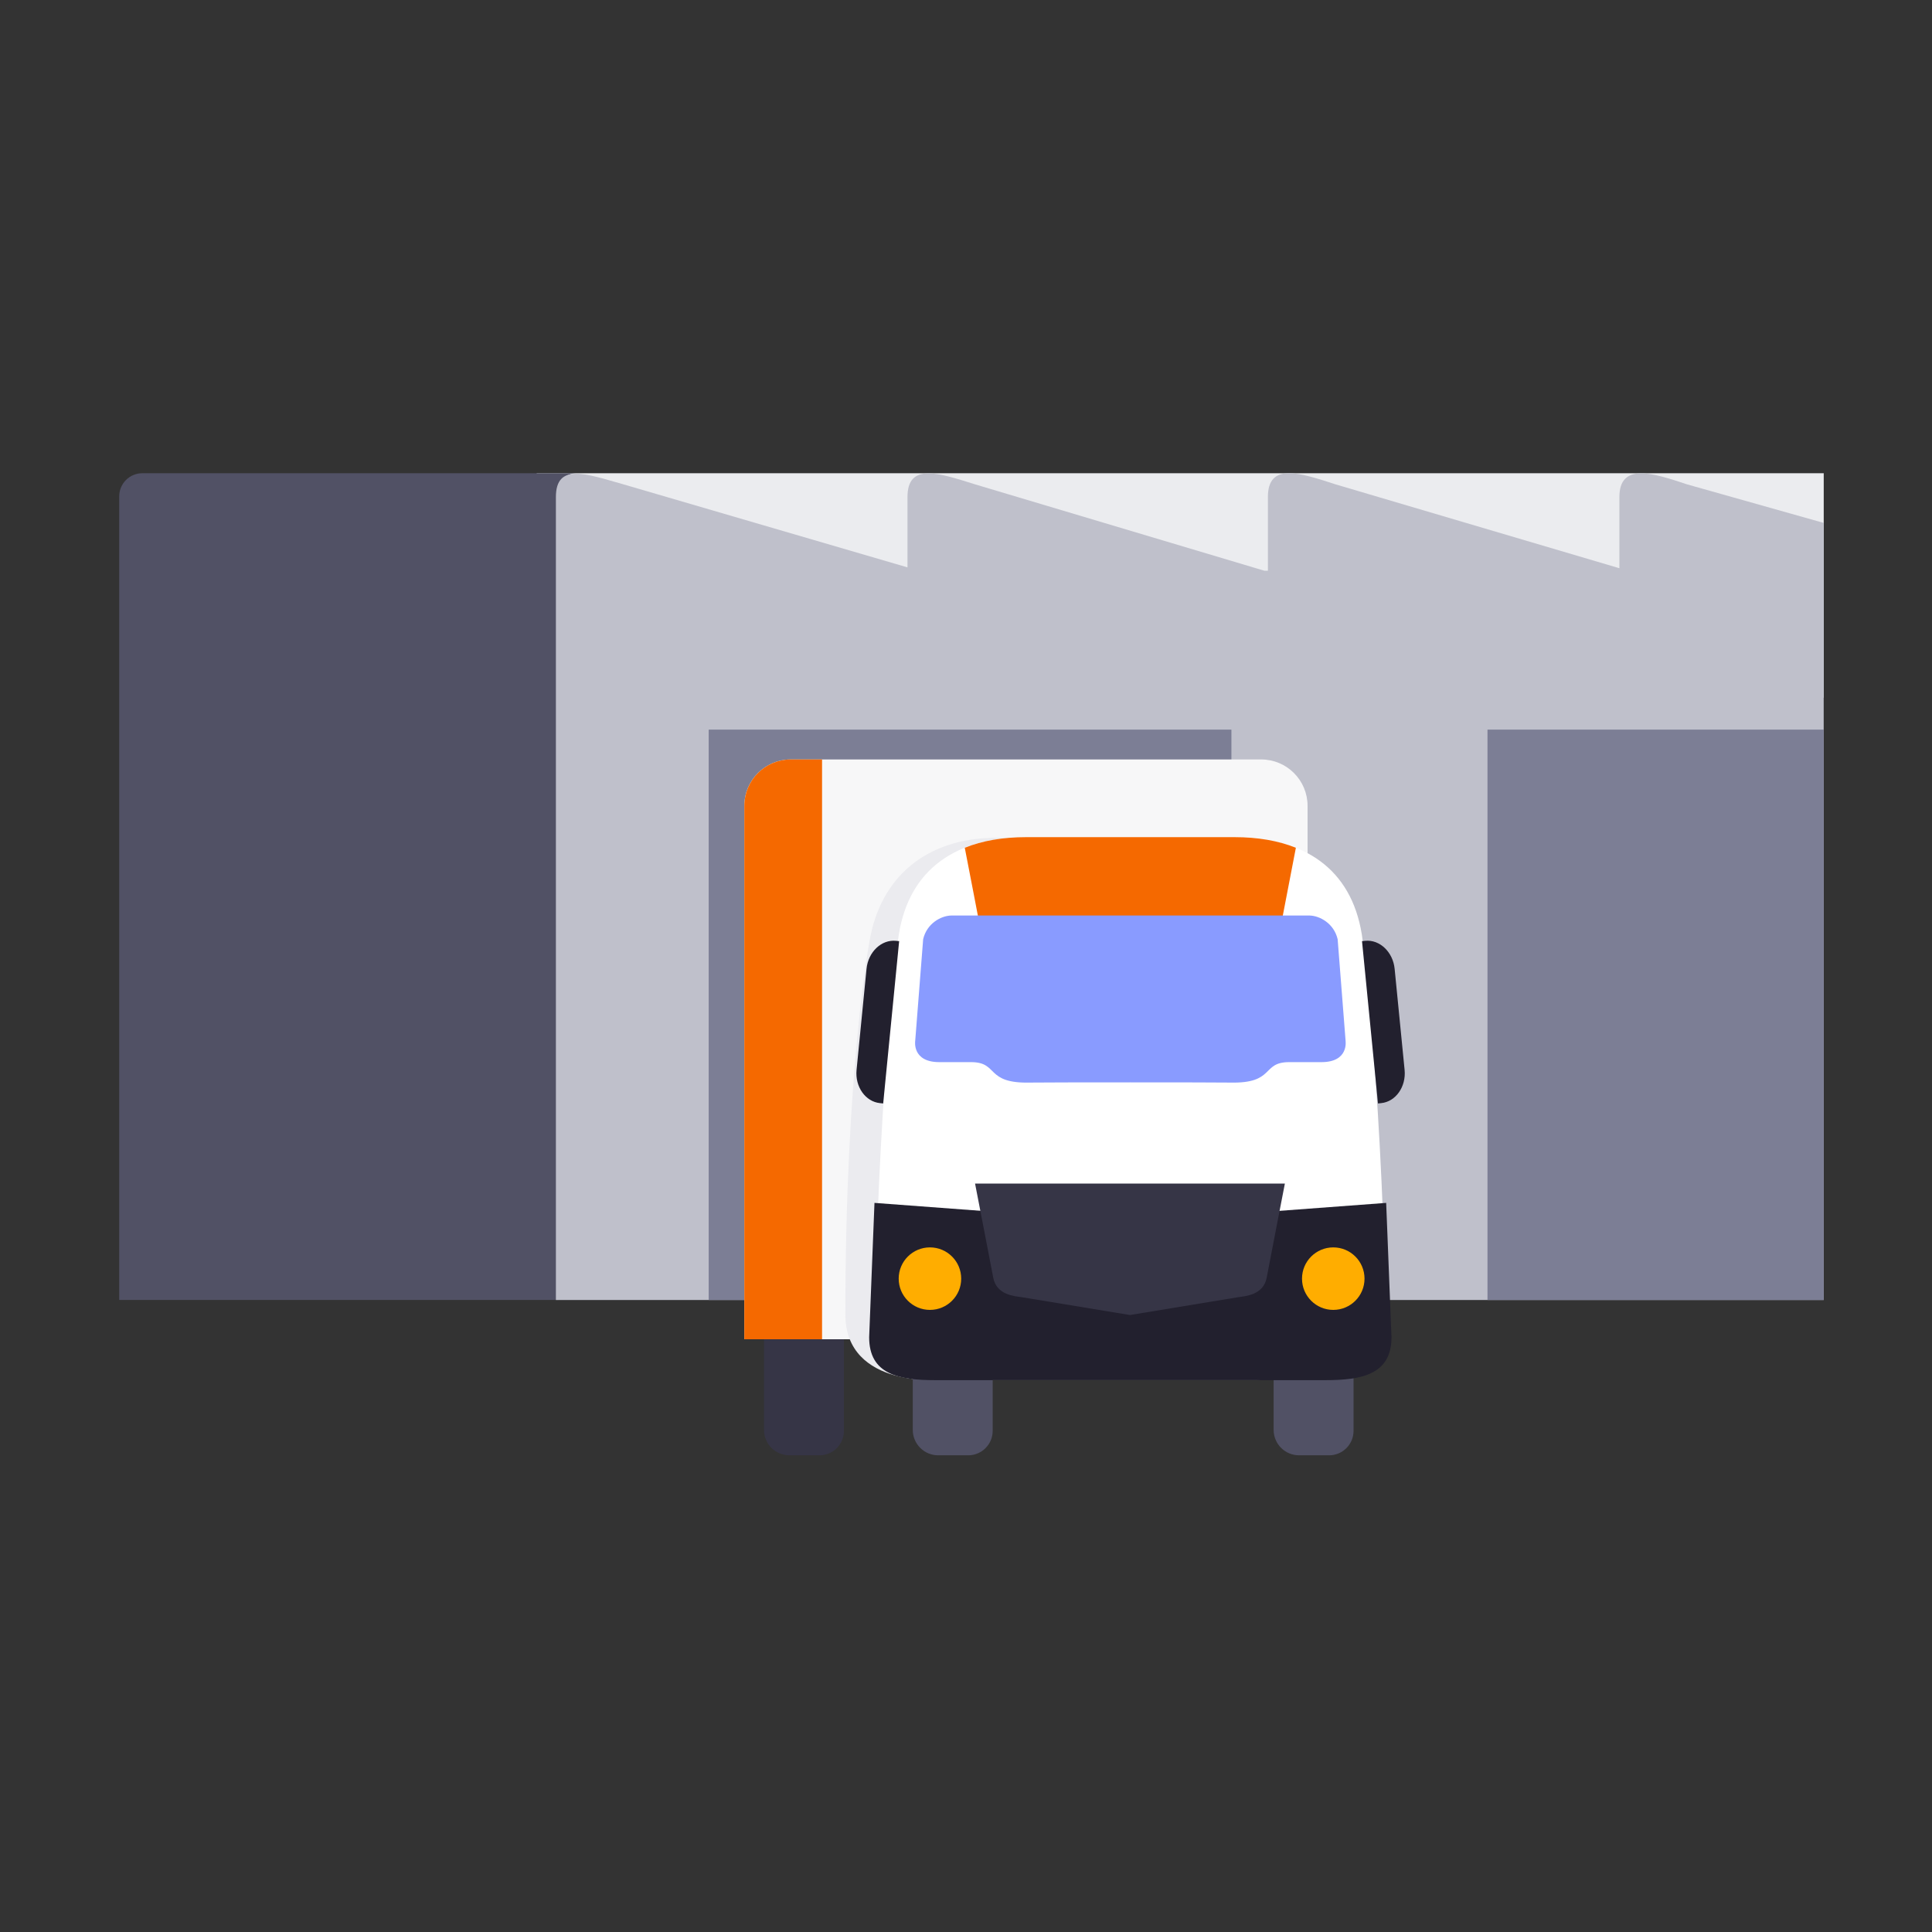
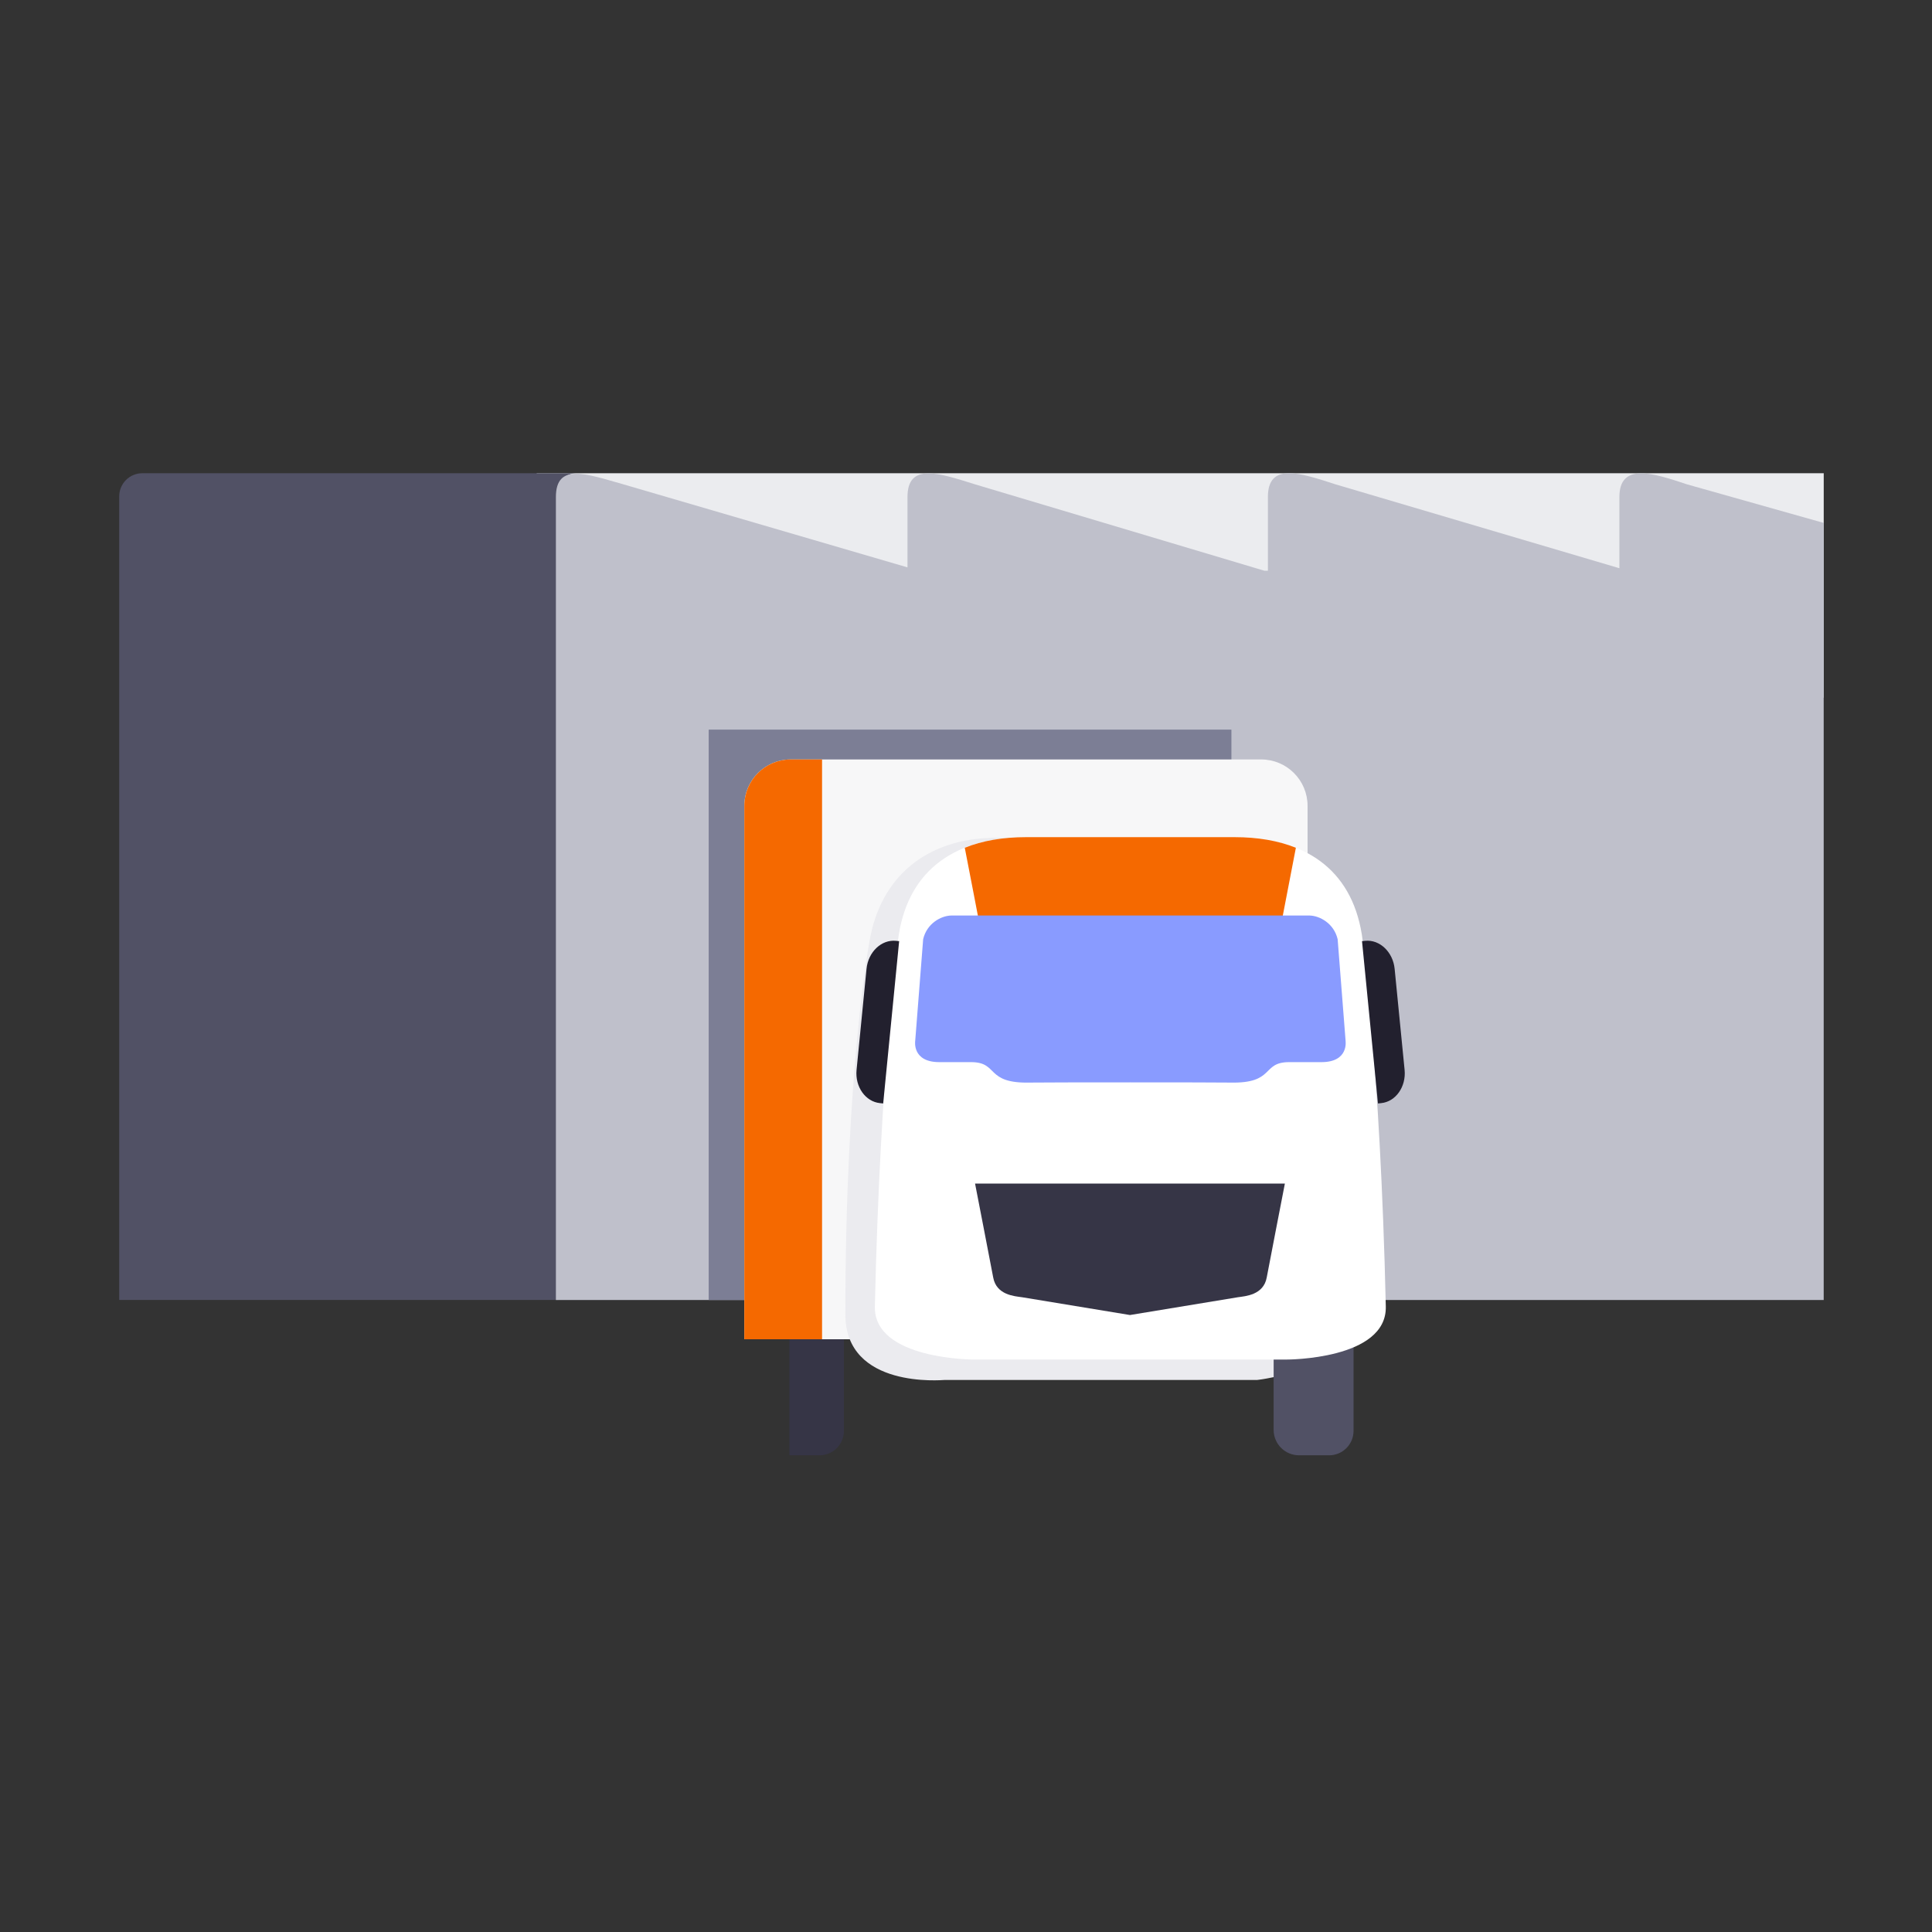
<svg xmlns="http://www.w3.org/2000/svg" id="Illustraties" viewBox="0 0 595.28 595.28">
  <rect x="0" y="0" width="595.28" height="595.28" fill="#333333" stroke="none" />
  <defs>
    <style>
      .cls-1 {
        fill: #f56900;
      }

      .cls-1, .cls-2, .cls-3, .cls-4, .cls-5, .cls-6, .cls-7, .cls-8, .cls-9, .cls-10, .cls-11, .cls-12 {
        stroke-width: 0px;
      }

      .cls-2 {
        fill: #f7f7f8;
      }

      .cls-3 {
        fill: #515165;
      }

      .cls-4 {
        fill: #899bff;
      }

      .cls-5 {
        fill: #363546;
      }

      .cls-6 {
        fill: #22202e;
      }

      .cls-7 {
        fill: #bfc0cb;
      }

      .cls-8 {
        fill: #7c7e95;
      }

      .cls-9 {
        fill: #fff;
      }

      .cls-10 {
        fill: #ffad00;
      }

      .cls-11 {
        fill: #ebecef;
      }

      .cls-12 {
        fill: #ebebef;
      }
    </style>
  </defs>
-   <path class="cls-5" d="m245.44,380.01h4.54c5.54,0,10.04,4.5,10.04,10.04v50.82c0,4.16-3.37,7.53-7.53,7.53h-9.27c-4.32,0-7.82-3.51-7.82-7.82v-50.53c0-5.54,4.5-10.04,10.04-10.04Z" />
+   <path class="cls-5" d="m245.44,380.01h4.54c5.54,0,10.04,4.5,10.04,10.04v50.82c0,4.16-3.37,7.53-7.53,7.53h-9.27v-50.53c0-5.54,4.5-10.04,10.04-10.04Z" />
  <g>
    <g>
      <rect class="cls-11" x="165.36" y="145.81" width="396.56" height="69.16" />
      <path class="cls-3" d="m171.57,152.94c0-7.17,5.8-7.13,5.8-7.13H43.86c-3.94,0-7.13,3.19-7.13,7.13v247.6h135.2l-.37-247.6Z" />
      <path class="cls-7" d="m561.92,161.12l-42.14-11.89c-10.57-3.54-20.82-6.76-20.82,3.93v21.92l-87.48-25.85c-11.2-3.65-20.82-6.76-20.82,3.93v22.7h-1.06l-89.16-26.62c-11.28-3.54-20.83-6.76-20.83,3.93v21.65l-87.51-25.58c-11.46-3.24-20.82-6.76-20.82,3.93v247.38h390.63v-239.42Z" />
    </g>
    <g>
      <rect class="cls-8" x="218.36" y="224.81" width="161.06" height="175.73" />
-       <rect class="cls-8" x="458.32" y="224.81" width="103.59" height="175.73" />
    </g>
  </g>
  <g>
    <path class="cls-2" d="m243.63,234h144.96c7.89,0,14.29,6.4,14.29,14.29v164.35h-173.55v-164.35c0-7.89,6.4-14.29,14.29-14.29Z" />
    <path class="cls-1" d="m253.29,234h-9.66c-7.89,0-14.29,6.4-14.29,14.29v164.35h23.95v-178.65Z" />
  </g>
  <path class="cls-12" d="m371.41,258.14h-64.46c-21.21,0-35.8,11.87-39.09,32.17,0,0-7.39,39.47-7.39,114.68,0,23.03,29.95,20.2,30.56,20.2h96.3c.61,0,30.93-3.94,30.56-20.2-1.71-75.19-7.39-114.68-7.39-114.68-3.29-20.29-17.88-29.89-39.09-29.89" />
  <g>
-     <path class="cls-3" d="m291.28,380.01h4.54c5.54,0,10.04,4.5,10.04,10.04v50.82c0,4.16-3.37,7.53-7.53,7.53h-9.27c-4.32,0-7.82-3.51-7.82-7.82v-50.53c0-5.54,4.5-10.04,10.04-10.04Z" />
    <path class="cls-3" d="m402.47,380.01h4.54c5.54,0,10.04,4.5,10.04,10.04v50.82c0,4.16-3.37,7.53-7.53,7.53h-9.27c-4.32,0-7.82-3.51-7.82-7.82v-50.53c0-5.54,4.5-10.04,10.04-10.04Z" />
    <g>
      <path class="cls-9" d="m419.59,287.87c-3.29-20.29-17.88-29.89-39.09-29.89h-64.46c-21.21,0-35.8,9.59-39.09,29.89,0,0-5.68,39.49-7.39,114.68-.37,16.43,30.57,16.35,30.57,16.35h.92s94.45,0,94.45,0h.92s30.94.09,30.57-16.34c-1.71-75.19-7.39-114.68-7.39-114.68Z" />
-       <path class="cls-6" d="m348.27,376.51l-78.83-5.88-1.64,41.4c0,11.44,9.12,13.22,20.38,13.22h60.09s60.09,0,60.09,0c11.26,0,20.38-1.78,20.38-13.22l-1.64-41.4-78.83,5.88Z" />
      <path class="cls-6" d="m272.11,339.99l-.97-.1c-4.48-.44-7.73-5.05-7.22-10.24l3.07-31.14c.51-5.19,4.6-9.08,9.08-8.63l.97.1-4.92,50.02Z" />
      <path class="cls-6" d="m424.59,339.99l.97-.1c4.48-.44,7.73-5.05,7.22-10.24l-3.07-31.14c-.51-5.19-4.6-9.08-9.08-8.63l-.97.1,4.92,50.02Z" />
      <path class="cls-5" d="m348.18,364.68h-47.75s5.05,25.97,5.59,28.93c.99,5.43,6.57,5.76,8.89,6.09.64.09,33.25,5.48,33.25,5.48,0,0,32.61-5.38,33.25-5.48,2.33-.34,7.9-.66,8.89-6.09.54-2.96,5.59-28.93,5.59-28.93h-47.72Z" />
      <path class="cls-1" d="m394.41,286.48c.41-2.25,3.21-16.68,4.87-25.27-5.44-2.19-11.79-3.27-18.89-3.27h-64.24c-7.1,0-13.45,1.08-18.89,3.27,1.67,8.59,4.46,23.01,4.87,25.27.02.12.06.23.09.35h92.09c.03-.12.06-.23.09-.35Z" />
      <path class="cls-4" d="m414.6,320.71l-2.45-31.33c-1.15-4.88-5.52-7.21-8.61-7.29h-110.49c-3.09.08-7.46,2.4-8.61,7.29l-2.45,31.33s-1.05,6.55,7.42,6.55h9.77c8.68,0,4.2,6.65,18.26,6.3,3.77-.09,57.75-.09,61.52,0,14.06.34,9.58-6.3,18.26-6.3h9.95c8.47,0,7.42-6.55,7.42-6.55Z" />
    </g>
-     <circle class="cls-10" cx="286.53" cy="393.97" r="9.63" />
-     <circle class="cls-10" cx="410.8" cy="393.97" r="9.63" />
  </g>
</svg>